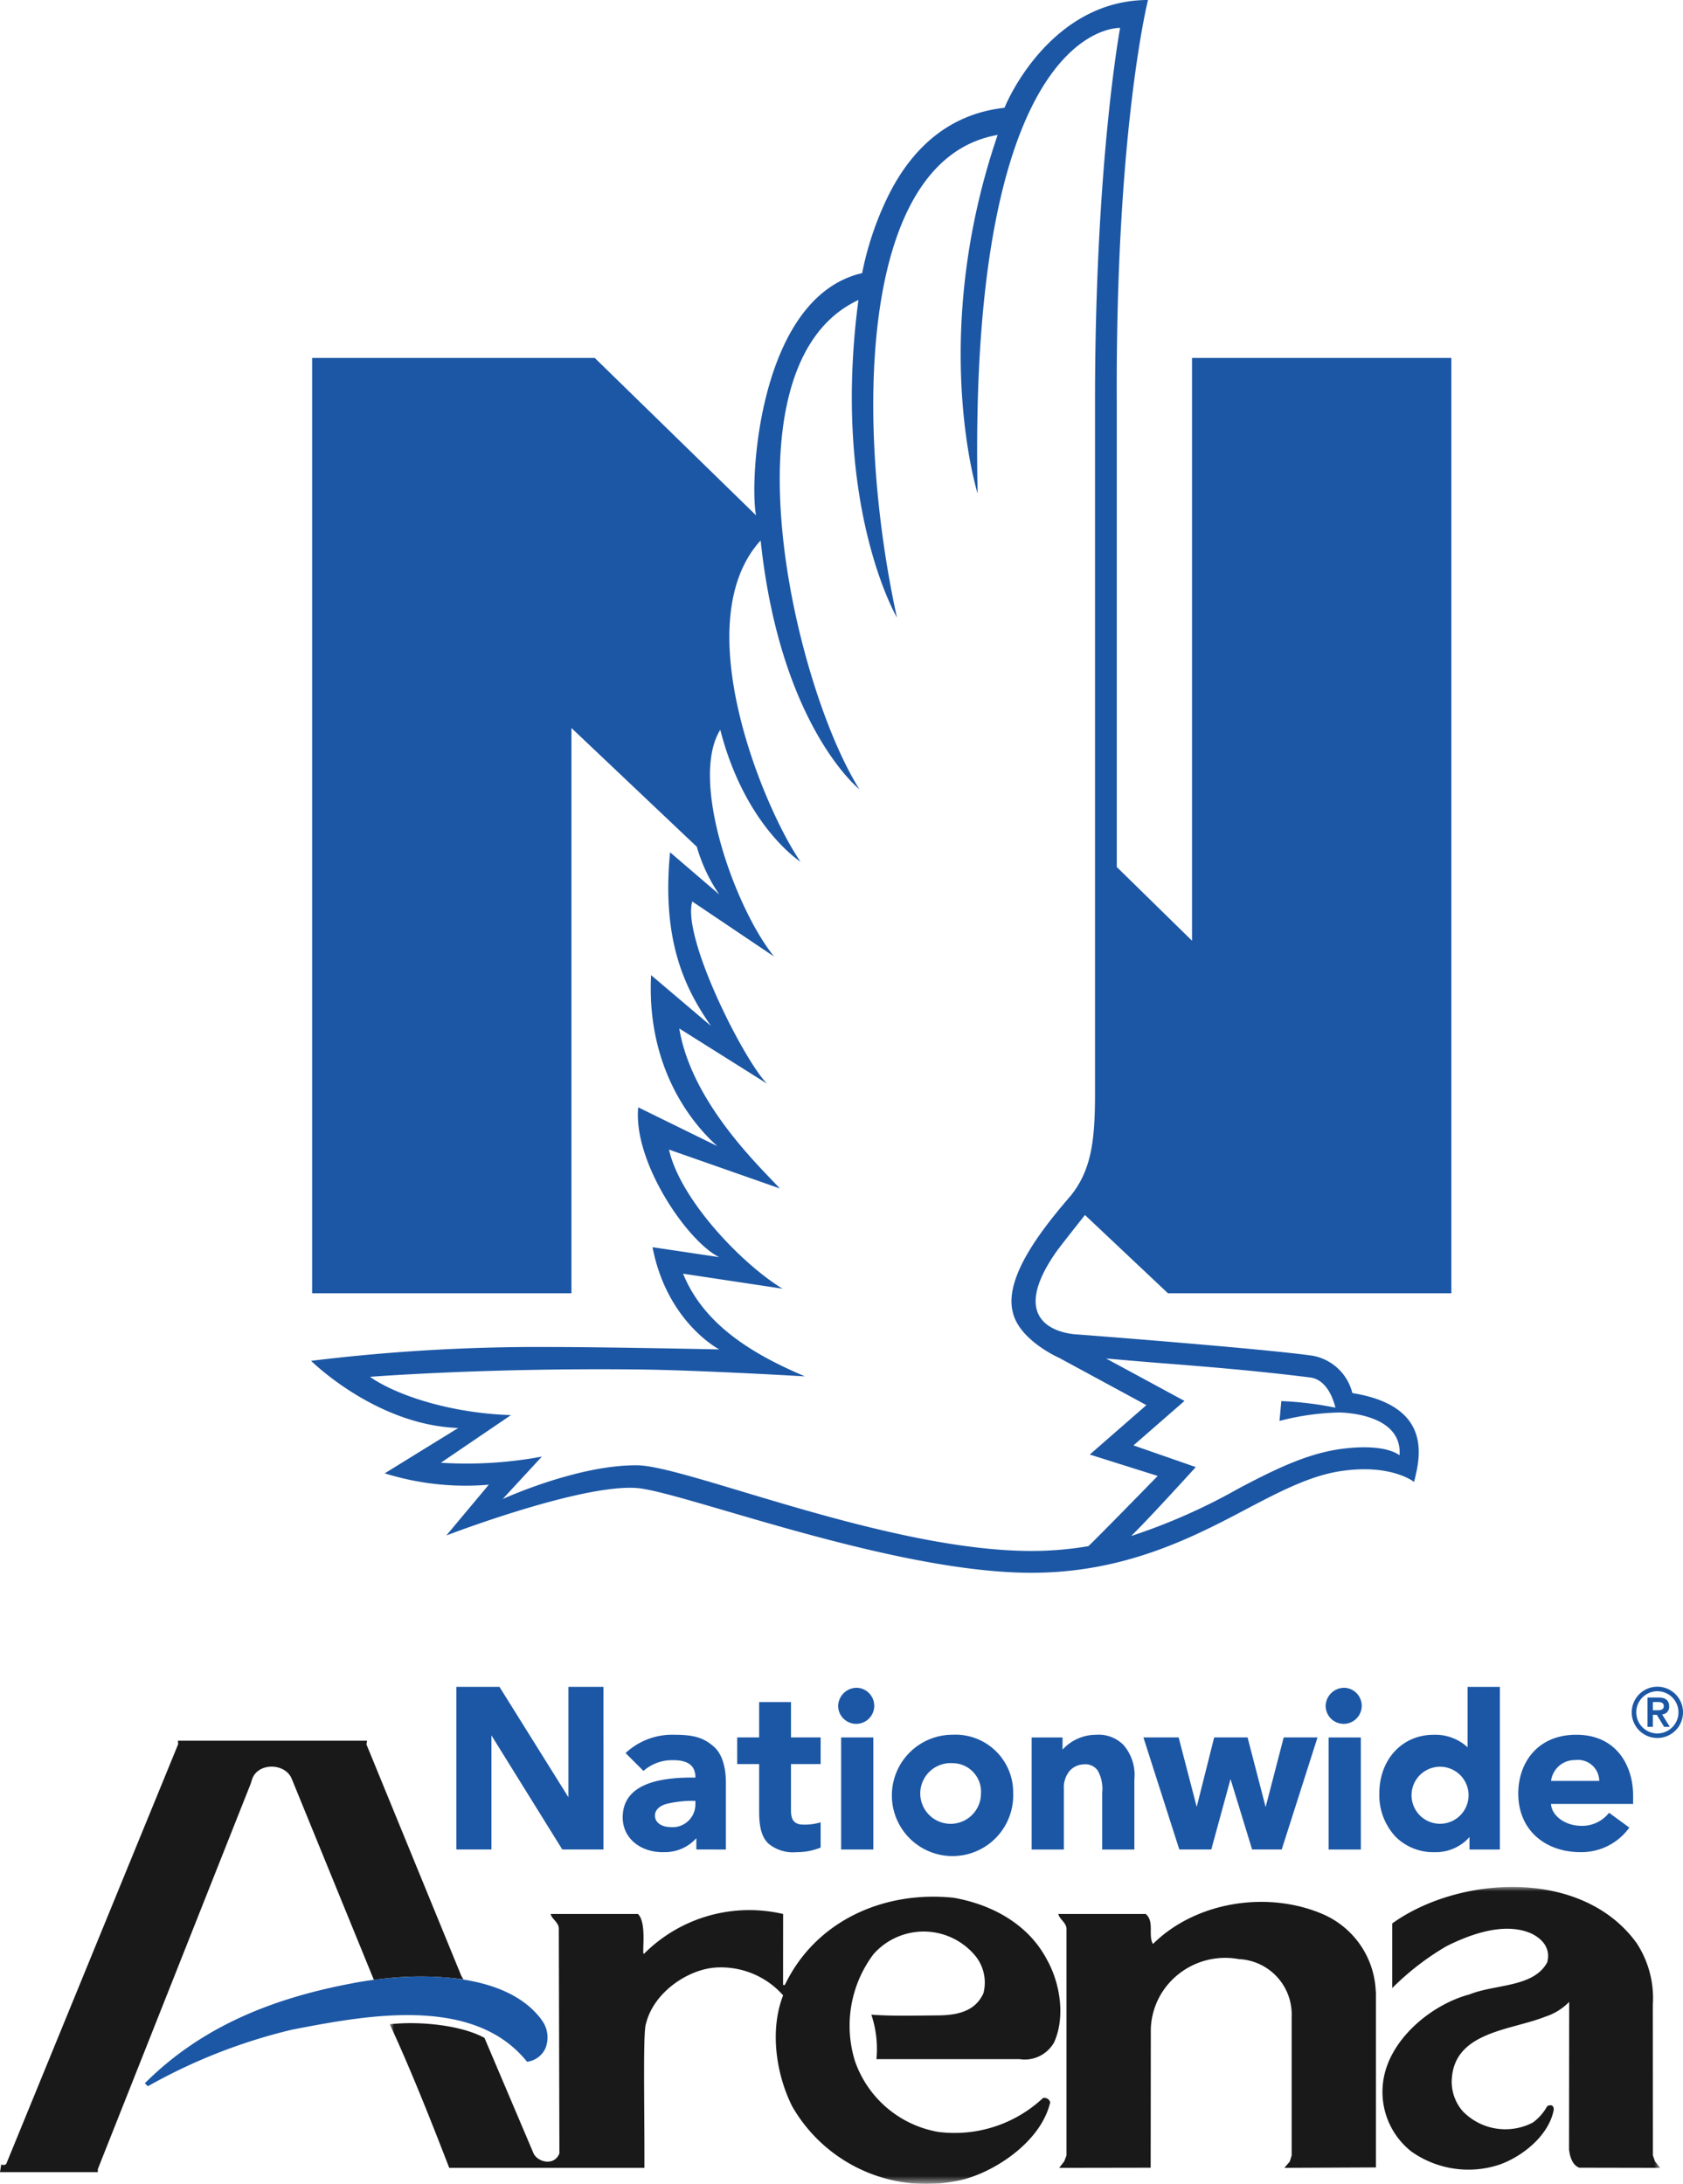
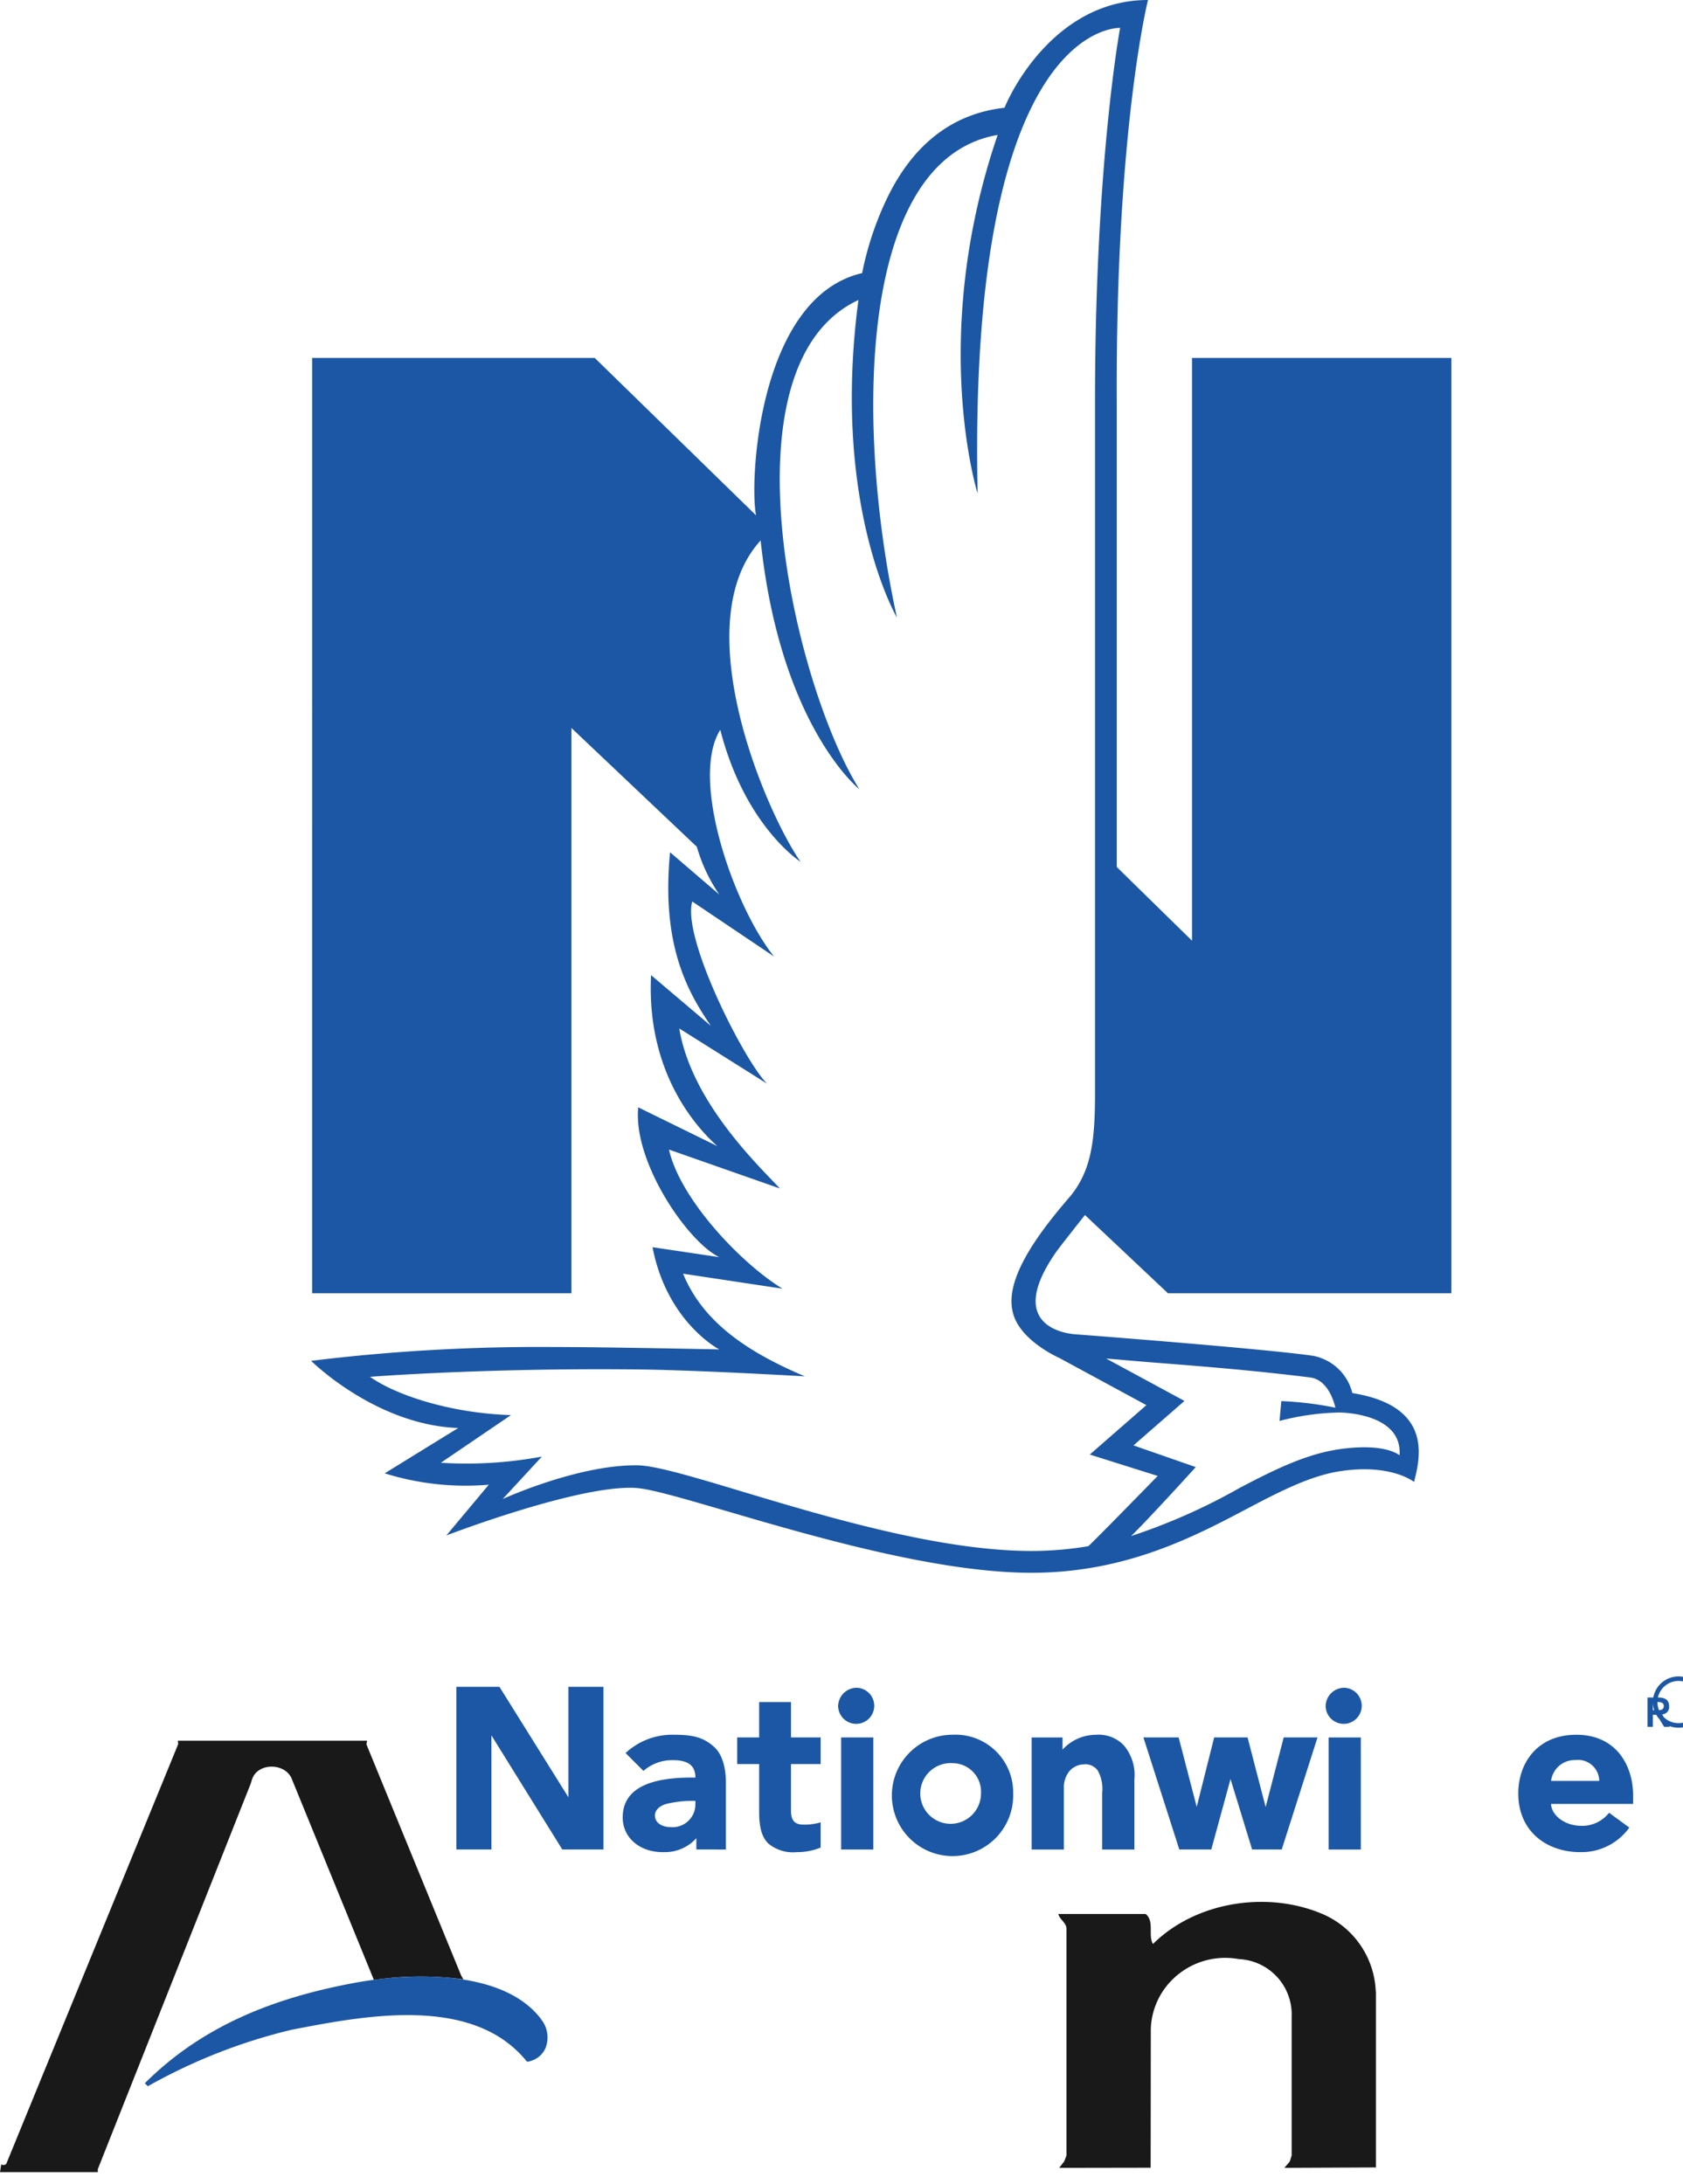
<svg xmlns="http://www.w3.org/2000/svg" height="252.986" width="194.991" version="1.1" viewBox="0 0 194.991 252.986">
  <defs>
    <mask id="mask" x="45.161" y="218.604" width="147.187" height="34.381" maskUnits="userSpaceOnUse">
      <g id="mask-2">
        <polygon id="path-1" points="192.348 252.985 45.161 252.985 45.161 218.604 192.348 218.604 192.348 252.985" fill="#fff" />
      </g>
    </mask>
    <mask id="mask-2-2" x="45.161" y="218.604" width="147.187" height="34.382" maskUnits="userSpaceOnUse">
      <g id="mask-2-3">
-         <polygon id="path-1-2" points="192.348 252.985 45.161 252.985 45.161 218.604 192.348 218.604 192.348 252.985" fill="#fff" />
-       </g>
+         </g>
    </mask>
  </defs>
  <title>Nationwide Arena Logo</title>
  <g id="Symbols">
    <g>
      <g>
        <path id="Fill-2" d="M124.062,138.515c-3.345,3.875-7.682,9.391-6.744,13.412l.003.007c.696,3.329,5.394,5.378,5.394,5.378l10.105,5.475-6.558,5.725,7.868,2.479s-7.213,7.396-8.038,8.137a39.584,39.584,0,0,1-6.589.553c-16.691,0-39.903-9.851-45.644-9.922-6.921-.085-15.62,3.908-15.62,3.908l4.543-4.918a47.531,47.531,0,0,1-11.706.714l8.123-5.52c-7.137-.228-13.387-2.356-16.33-4.434,0,0,13.139-1.044,30.955-.856,7.209.077,19.431.801,19.431.801-6.041-2.567-11.69-5.946-14.114-11.894L90.66,149.298c-4.838-2.96-11.859-10.377-13.153-16.116l12.845,4.503c-2.28-2.476-10.224-9.915-11.653-18.535l10.168,6.394c-2.668-2.682-9.888-16.932-8.66-21.102l9.477,6.376c-4.538-5.612-9.847-20.478-6.233-26.267,2.879,11.202,9.295,15.283,9.295,15.283-4.211-6.1-13.293-27.709-4.619-37.222,2.278,21.547,11.438,28.823,11.438,28.823C91.984,79.352,83.345,42.257,99.457,34.757c-3.155,23.832,4.461,36.786,4.461,36.786-4.806-21.957-4.648-53.068,11.668-55.912-8.013,23.457-2.32,41.546-2.32,41.546-1.167-54.864,16.508-53.94,16.508-53.94s-2.907,15.58-2.907,43.343v80.185c0,5.536-.476,8.836-2.805,11.751m10.491,19.408c7.111.55,12.162,1.022,17.237,1.658,1.914.245,2.678,2.463,2.932,3.501a39.816,39.816,0,0,0-6.269-.765l-.211,2.301a29.535,29.535,0,0,1,6.879-.978s7.38-.035,7.029,4.949c-2.015-1.392-6.132-.837-7.297-.648-3.704.611-7.226,2.327-11.309,4.48a69.079,69.079,0,0,1-12.49,5.529c2.071-2.012,7.487-7.986,7.487-7.986l-7.217-2.513,5.908-5.152-9.078-4.913c2.266.191,4.411.386,6.4.535m.768-8.095h32.831V41.467H138.107v67.516l-8.718-8.539V46.625C129.232,14.997,133.006,0,133.006,0c-10.17,0-15.448,9.637-16.625,12.486-5.709.63-10.392,3.921-13.525,10.315a36.359,36.359,0,0,0-2.97,8.84C87.85,34.418,86.808,55.854,87.596,59.704L68.907,41.467h-32.744V149.828H66.206V84.339S80.732,98.104,80.732,98.097a19.088,19.088,0,0,0,2.602,5.532l-5.7-4.89c-1.032,10.632,1.958,16.084,4.734,20.113l-6.933-5.879c-.54,10.554,4.557,17.028,7.679,19.811l-9.168-4.497c-.627,6.318,5.71,15.571,9.388,17.357l-7.732-1.154c1.681,8.714,7.732,11.842,7.732,11.842s-13.207-.277-19.287-.277A216.749,216.749,0,0,0,36.045,157.655s7.482,7.44,17.043,7.782l-8.515,5.251a31.407,31.407,0,0,0,12.058,1.317l-4.917,5.881s15.477-5.95,22.009-5.499c5.202.356,29.479,9.823,45.778,9.823,10.934,0,18.86-4.182,25.227-7.549,3.883-2.049,7.232-3.709,10.538-4.22,5.906-.908,8.567,1.245,8.567,1.245.6-2.486,2.429-8.759-7.15-10.296a5.816,5.816,0,0,0-4.517-4.311c-5.148-.777-26.808-2.448-27.443-2.486-1.857-.114-8.104-1.318-2.359-9.548.434-.623,3.339-4.283,3.339-4.283l9.616,9.066" fill="#1c57a5" />
        <path id="Fill-3" d="M.143,250.747a.506.506,0,0,0,.576-.044l19.924-48.638-.031-.403H42.526l-.071.425,10.982,26.796.248.428a37.243,37.243,0,0,0-10.365.069l-9.522-23.31c-.757-1.835-3.856-1.897-4.569-.006l-.192.601-17.705,44.634v.347H0" fill="#1a1919" />
        <g id="Group-7">
          <g mask="url(#mask)">
-             <path id="Fill-4" d="M189.621,225.114a11.622,11.622,0,0,1,1.873,7.141l.011,17.457.236.676.608.762-9.379-.018c-.794-.297-1.085-1.27-1.184-2.113l.016-17.094a6.74,6.74,0,0,1-2.794,1.72c-3.978,1.591-10.619,1.715-10.812,7.388a5.2,5.2,0,0,0,1.289,3.572,6.882,6.882,0,0,0,8.121,1.289,5.848,5.848,0,0,0,1.65-1.885c.583-.316.83.086.743.495-.595,2.927-3.62,5.357-6.348,6.299a11.448,11.448,0,0,1-10.118-1.537A8.77,8.77,0,0,1,160.212,241.529c.447-5.108,5.616-9.305,10.017-10.464,3.039-1.227,7.439-.793,9.028-3.72.426-1.568-.496-2.677-1.786-3.321-3.372-1.538-7.737.379-9.868,1.438a30.9,30.9,0,0,0-6.299,4.86v-7.489c7.736-5.554,22.02-6.447,28.317,2.282" fill="#1a1919" />
-           </g>
+             </g>
          <g mask="url(#mask-2-2)">
            <path id="Fill-6" d="M121.281,226.998c1.538,2.728,2.182,6.646.843,9.622a3.908,3.908,0,0,1-4.018,1.933h-16.564a12.514,12.514,0,0,0-.589-5.152c2.294.186,5.149.108,7.687.089,2.337-.018,4.366-.493,5.301-2.575a4.915,4.915,0,0,0-1.19-4.612,7.76,7.76,0,0,0-11.555.099,13.804,13.804,0,0,0-2.134,12.398,12.474,12.474,0,0,0,9.622,8.183,14.979,14.979,0,0,0,12.151-3.917.692.692,0,0,1,.841.495c-1.139,4.86-7.115,8.499-10.959,9.125a17.894,17.894,0,0,1-18.944-8.679c-1.836-3.67-2.629-8.778-1.041-12.844a9.607,9.607,0,0,0-7.738-3.224c-3.273.181-7.241,2.875-8.133,6.447-.388.8-.182,9.273-.198,16.761H52.048c-2.132-5.504-4.408-11.276-6.887-16.632,3.521-.396,8.338.124,10.972,1.581l5.636,13.267c.397,1.091,2.374,1.648,3.012.186l.031-.093-.068-26.031c0-.694-.843-1.14-.943-1.685H73.919c1.14,1.141.316,5.121.744,4.562a17.233,17.233,0,0,1,16.069-4.562l-.007,8.22.204.013c3.522-7.39,11.406-10.961,19.541-10.117,4.265.744,8.58,2.926,10.811,7.141" fill="#1a1919" />
          </g>
        </g>
        <path id="Fill-8" d="M159.381,230.488l.031.341v20.272l-10.605.049.625-.731.218-.707V233.644a6.418,6.418,0,0,0-6.117-6.678,8.693,8.693,0,0,0-8.662,3.505,8.407,8.407,0,0,0-1.539,4.612l-.017,16.05-10.594.018.583-.762.26-.676V223.526c.049-.743-.843-1.19-.942-1.785h10.117c1.041.843.247,2.479.843,3.471,4.96-4.909,13.242-6.199,19.64-3.471a10.176,10.176,0,0,1,6.161,8.747" fill="#1a1919" />
        <path id="Fill-9" d="M62.953,234.307a3.376,3.376,0,0,1,.247,2.976,2.694,2.694,0,0,1-2.139,1.574c-6.248-7.786-18.789-5.344-27.27-3.707a64.45,64.45,0,0,0-16.663,6.546l-.347-.347c6.696-6.695,15.027-9.869,23.905-11.556,6.615-1.289,17.556-1.723,21.988,4.104l.28.41" fill="#1c57a5" />
        <path id="Fill-10" d="M99.316,195.533a2.091,2.091,0,1,1-2.209,2.088,2.16,2.16,0,0,1,2.209-2.088" fill="#1c57a5" />
        <path id="Fill-11" d="M155.794,195.533a2.091,2.091,0,1,1-2.207,2.087,2.16,2.16,0,0,1,2.207-2.087" fill="#1c57a5" />
        <path id="Fill-12" d="M84.101,206.45v7.819H80.678v-1.314a4.875,4.875,0,0,1-3.711,1.619c-2.697.08-4.821-1.565-4.821-4.025,0-3.783,4.031-4.615,7.979-4.614h.444c0-1.046-.464-2.014-2.549-2.014a5.014,5.014,0,0,0-3.47,1.243l-2.071-2.069a7.908,7.908,0,0,1,5.642-2.12c2.19,0,3.393.309,4.618,1.409,1.157,1.036,1.361,2.985,1.361,4.066m-3.532,2.178h-.331a13.153,13.153,0,0,0-3.023.357c-.727.198-1.333.676-1.333,1.338,0,.936.938,1.347,1.782,1.347a2.639,2.639,0,0,0,2.904-2.646v-.397" fill="#1c57a5" />
        <path id="Fill-13" d="M91.643,201.283V197.19H87.954v4.094H85.411v3.088h2.543V209.884c0,1.844.313,2.941,1.048,3.677a4.466,4.466,0,0,0,3.312,1.013,7.194,7.194,0,0,0,2.765-.531v-2.921a6.517,6.517,0,0,1-1.996.262c-1.147-.002-1.441-.627-1.441-1.682V204.371h3.436v-3.088H91.643" fill="#1c57a5" />
        <path id="Fill-14" d="M189.211,208.008v.98h-9.512c.062,1.325,1.559,2.465,3.324,2.531a3.969,3.969,0,0,0,3.403-1.506l2.347,1.716a6.83,6.83,0,0,1-5.681,2.845c-3.956,0-7.187-2.458-7.187-6.798,0-3.472,2.16-6.801,6.724-6.801,4.698,0,6.582,3.645,6.582,7.032m-3.924-1.687a2.464,2.464,0,0,0-2.784-2.414,2.764,2.764,0,0,0-2.798,2.414h5.582" fill="#1c57a5" />
        <polyline id="Fill-15" points="65.857 195.425 65.857 208.219 57.868 195.425 52.873 195.425 52.873 214.269 56.935 214.269 56.935 201.045 65.147 214.269 69.918 214.269 69.917 195.425 65.857 195.425" fill="#1c57a5" />
        <polyline id="Fill-16" points="148.729 201.285 146.636 209.35 144.542 201.285 140.673 201.285 138.65 209.33 136.556 201.283 132.475 201.283 136.634 214.269 140.338 214.269 142.567 206.107 145.07 214.269 148.499 214.269 152.645 201.285 148.729 201.285" fill="#1c57a5" />
        <polygon id="Fill-17" points="97.452 214.27 101.184 214.27 101.184 201.285 97.452 201.285 97.452 214.27" fill="#1c57a5" />
        <polyline id="Fill-18" points="157.665 201.287 153.932 201.287 153.932 214.27 157.667 214.27 157.665 201.287" fill="#1c57a5" />
        <path id="Fill-19" d="M130.174,202.166a4.049,4.049,0,0,0-3.206-1.188,5.25,5.25,0,0,0-3.863,1.719V201.288h-3.579v12.982h3.735V207.213a2.973,2.973,0,0,1,.683-2.073,2.301,2.301,0,0,1,1.628-.737,1.757,1.757,0,0,1,1.616.725,4.349,4.349,0,0,1,.509,2.575v6.567h3.73v-8.108a5.307,5.307,0,0,0-1.253-3.996" fill="#1c57a5" />
-         <path id="Fill-20" d="M173.773,195.426v18.843h-3.519v-1.443a5.207,5.207,0,0,1-4.031,1.75,6.19,6.19,0,0,1-4.499-1.754,7.036,7.036,0,0,1-1.916-5.043c0-3.943,2.645-6.802,6.293-6.801a5.53,5.53,0,0,1,3.935,1.448v-6.999Zm-3.632,12.353a3.304,3.304,0,1,0-3.3,3.509,3.309,3.309,0,0,0,3.3-3.509Z" fill="#1c57a5" />
        <path id="Fill-21" d="M117.385,207.774a7.029,7.029,0,1,1-7.025-6.801,6.684,6.684,0,0,1,7.025,6.801m-7.025-3.508a3.517,3.517,0,1,0,3.295,3.508,3.304,3.304,0,0,0-3.295-3.508" fill="#1c57a5" />
-         <path id="Fill-22" d="M190.88,200.056h.621v-1.39h.454l.849,1.39h.655l-.886-1.438a.859.859,0,0,0,.812-.935c0-.654-.382-1.021-1.195-1.021H190.88Zm.621-2.869h.454c.384-.008.809.016.809.473,0,.456-.426.479-.809.479h-.454Zm-2.452,1.191a2.971,2.971,0,1,0,2.973-2.971,2.975,2.975,0,0,0-2.973,2.971Zm.527,0a2.445,2.445,0,1,1,2.446,2.445,2.445,2.445,0,0,1-2.446-2.445Z" fill="#1c57a5" />
+         <path id="Fill-22" d="M190.88,200.056h.621v-1.39h.454l.849,1.39h.655l-.886-1.438a.859.859,0,0,0,.812-.935c0-.654-.382-1.021-1.195-1.021H190.88Zm.621-2.869h.454c.384-.008.809.016.809.473,0,.456-.426.479-.809.479h-.454Za2.971,2.971,0,1,0,2.973-2.971,2.975,2.975,0,0,0-2.973,2.971Zm.527,0a2.445,2.445,0,1,1,2.446,2.445,2.445,2.445,0,0,1-2.446-2.445Z" fill="#1c57a5" />
      </g>
    </g>
  </g>
</svg>